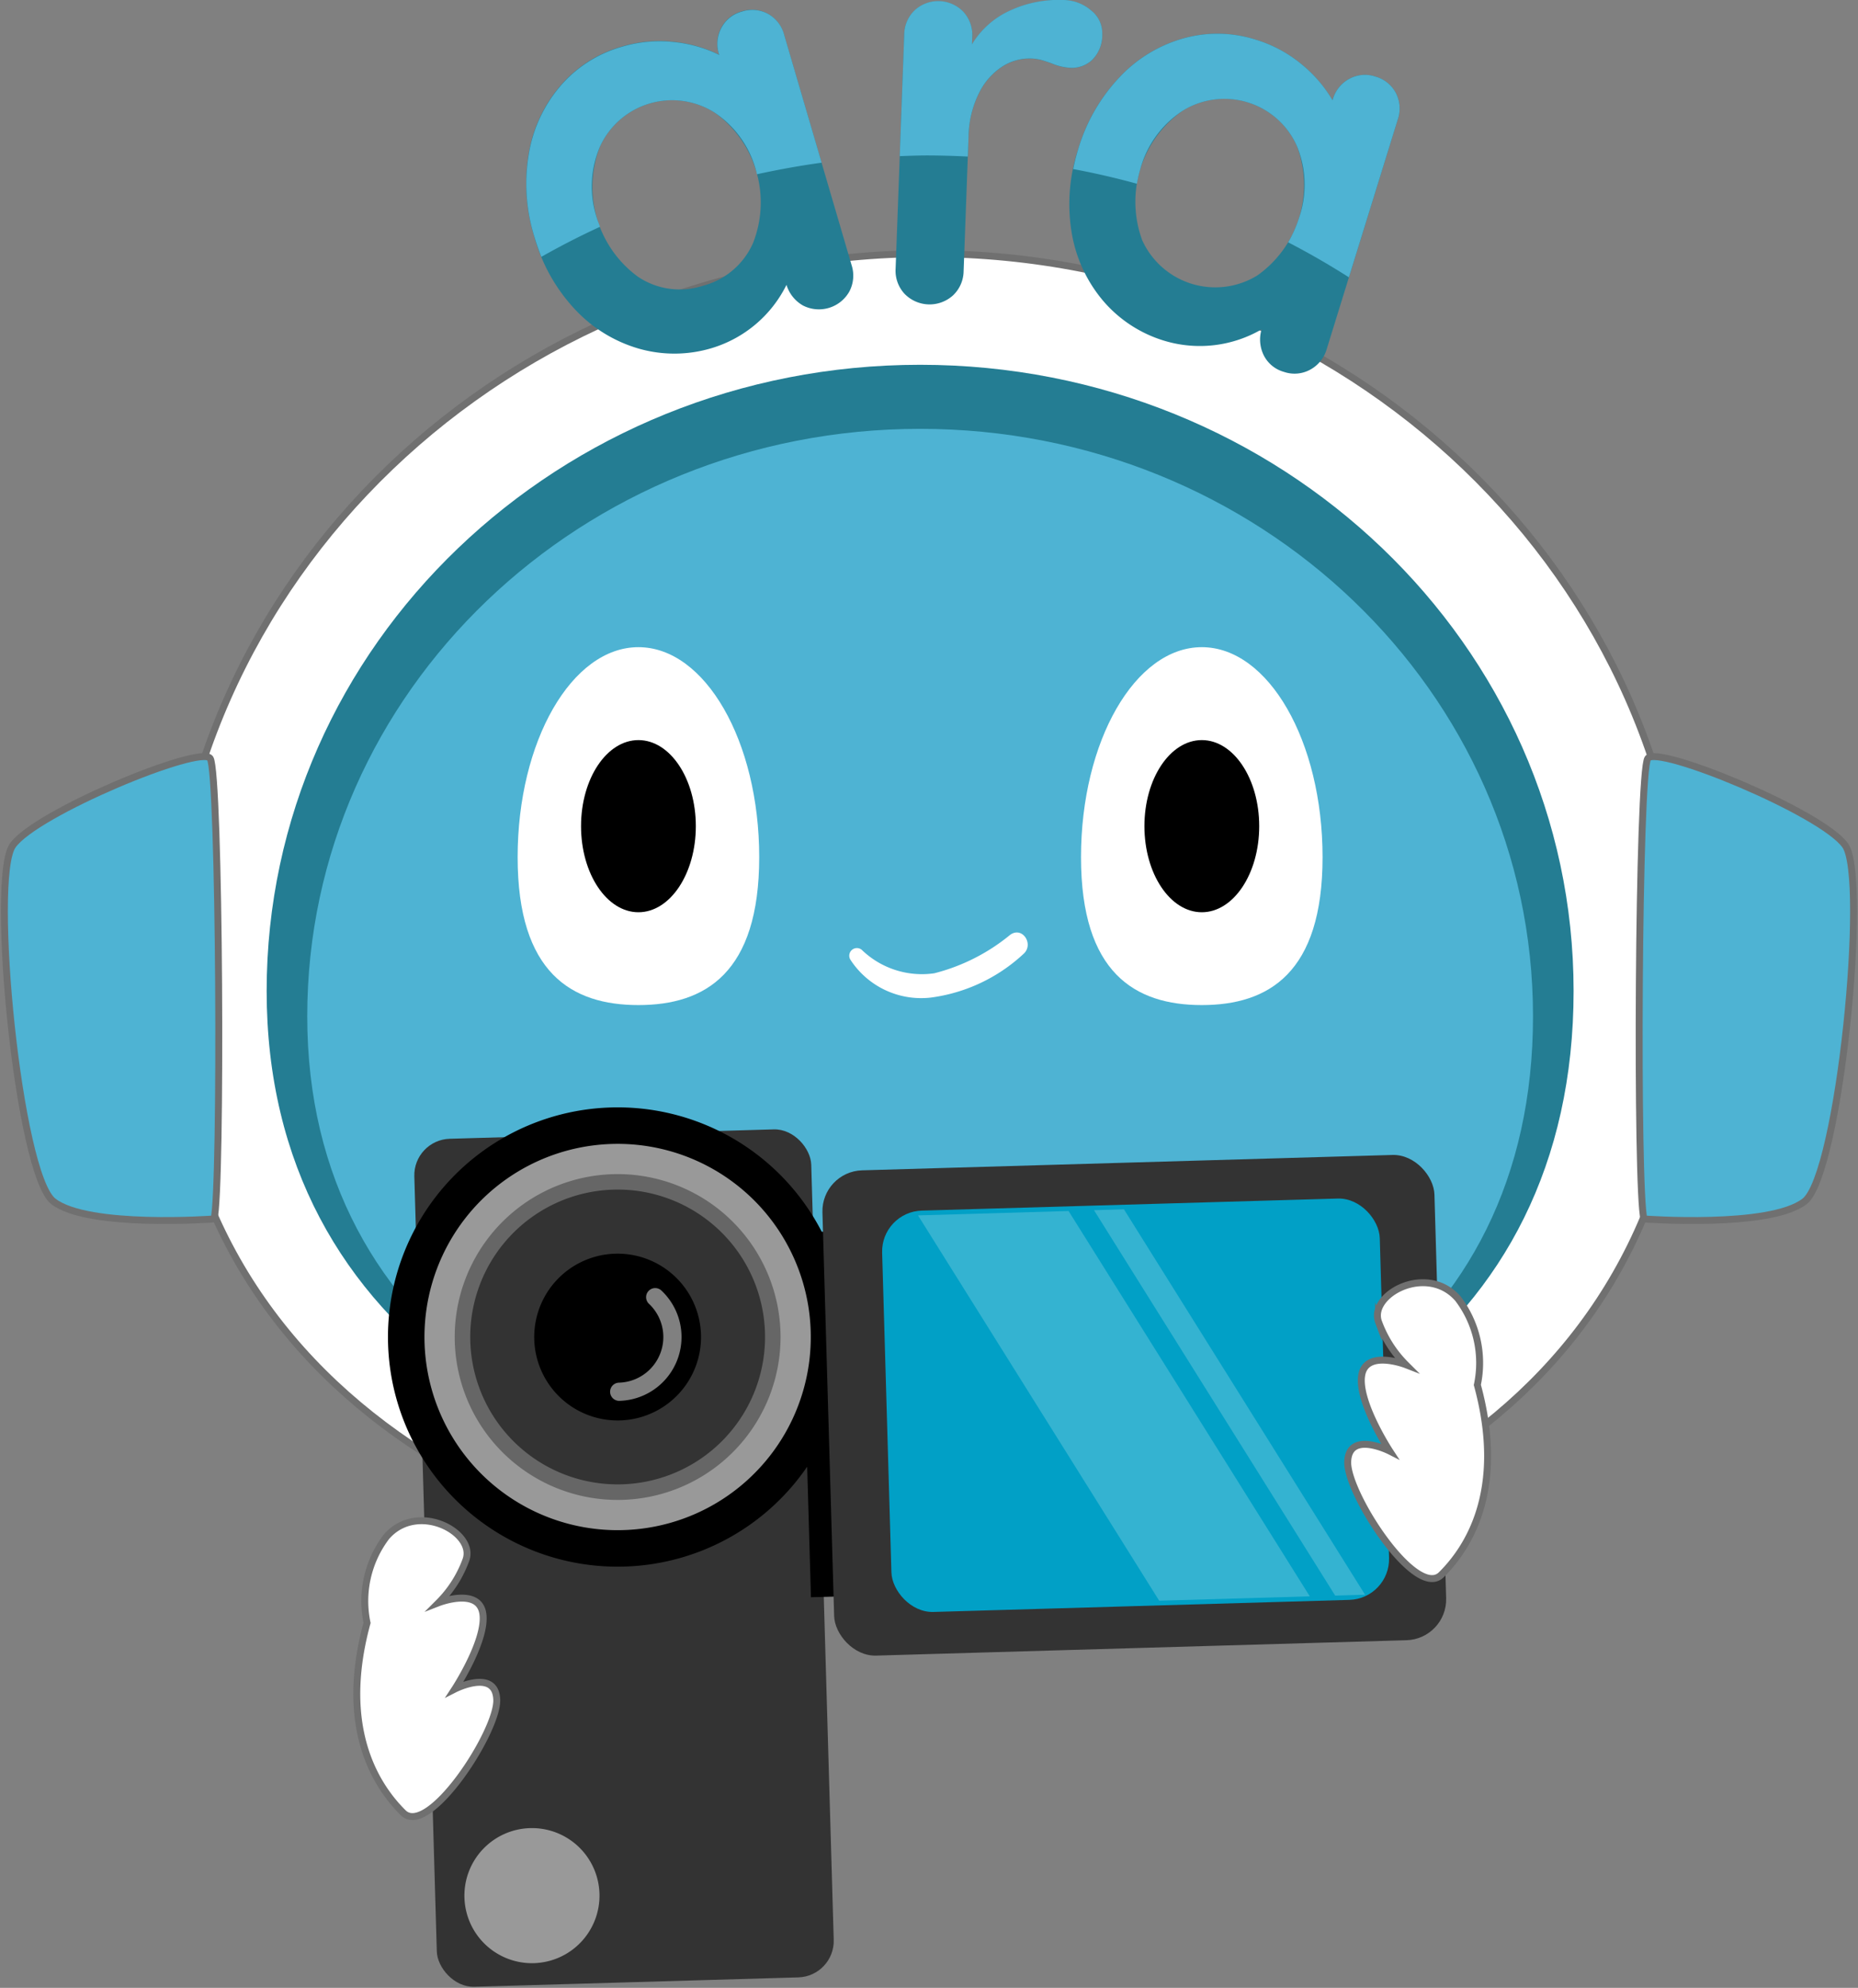
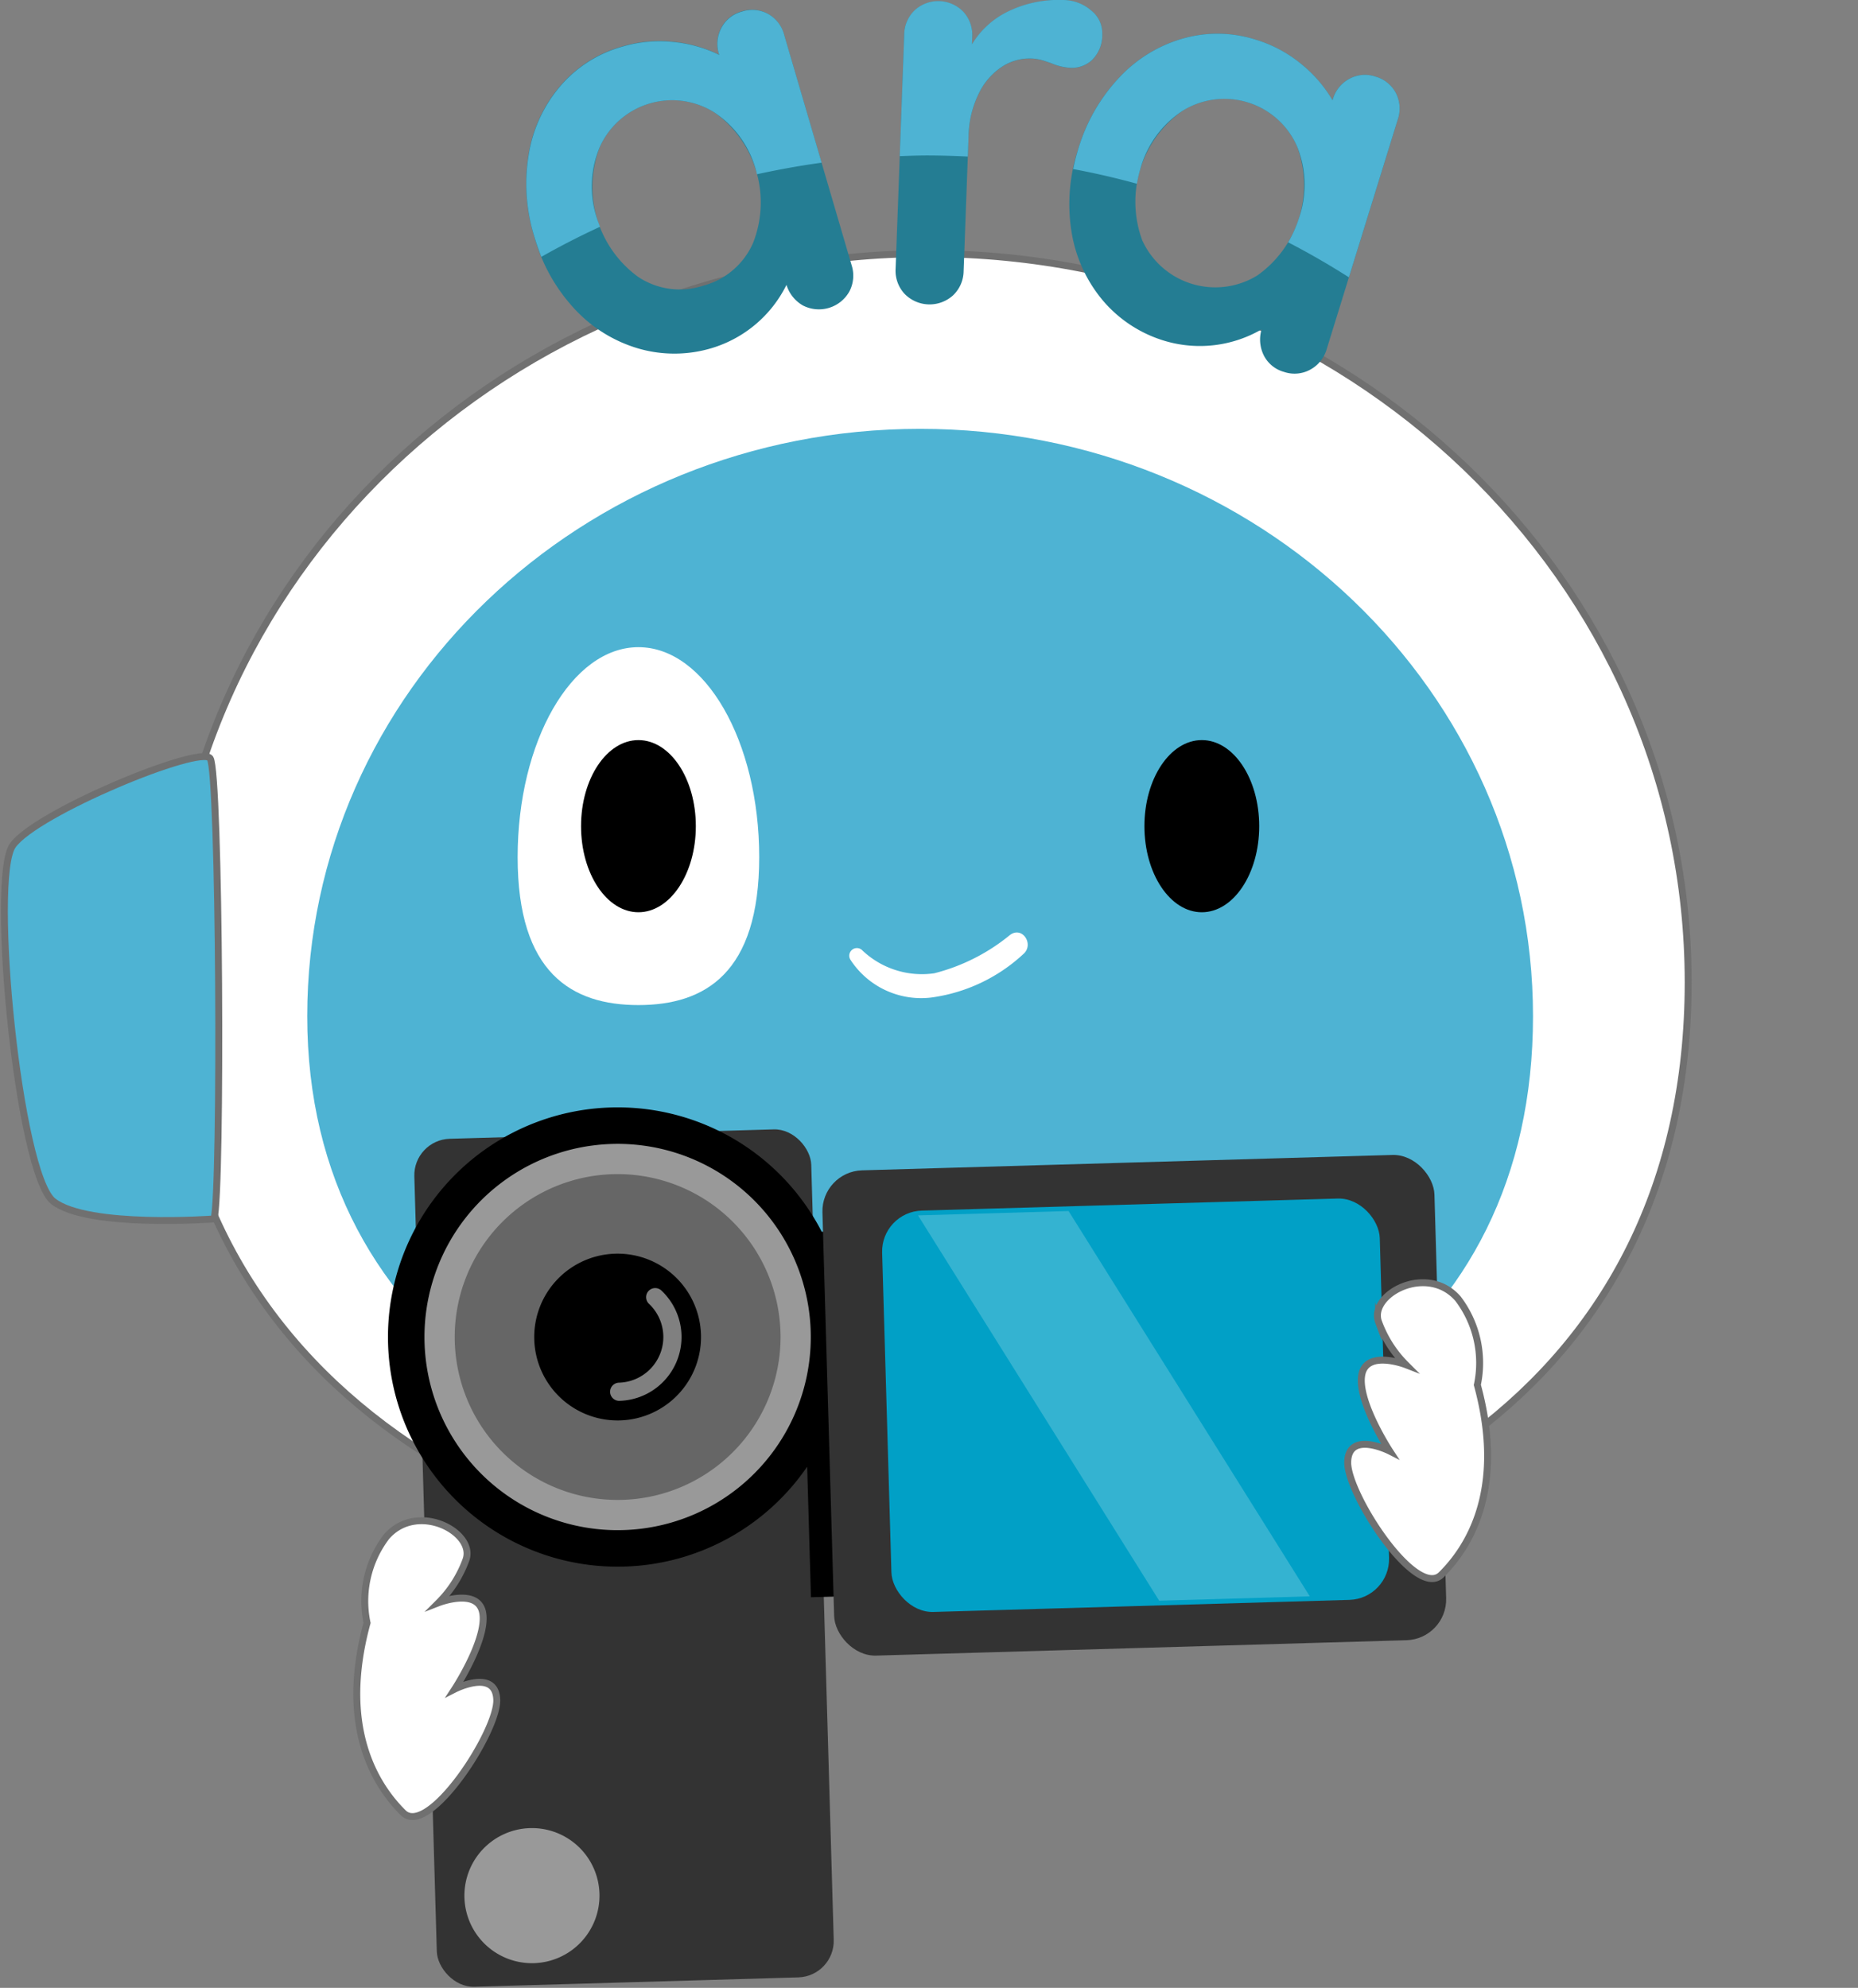
<svg xmlns="http://www.w3.org/2000/svg" width="80.381" height="86.001" viewBox="0 0 80.381 86.001">
  <rect x="0" y="0" width="80.381" height="86.001" fill="#808080" stroke="none" />
  <g id="グループ_5107" data-name="グループ 5107" transform="translate(-387.81 -226)">
    <g id="グループ_4915" data-name="グループ 4915" transform="translate(265.537 197.32)">
      <path id="パス_16435" data-name="パス 16435" d="M195.307,71.173c0,17.409-14.141,26.083-32.306,26.083s-33.479-8.674-33.479-26.083,14.727-31.521,32.892-31.521S195.307,53.765,195.307,71.173Z" fill="#fff" stroke="#707070" stroke-miterlimit="10" stroke-width="0.3" />
-       <path id="パス_16436" data-name="パス 16436" d="M190.35,71.277C190.35,86.24,178.2,93.7,162.583,93.7s-28.774-7.456-28.774-22.419,12.657-27.094,28.271-27.094S190.35,56.313,190.35,71.277Z" transform="translate(0 0.275)" fill="#247d93" />
      <path id="パス_16437" data-name="パス 16437" d="M188.594,72.345c0,14.035-11.4,21.027-26.042,21.027s-26.987-6.992-26.987-21.027,11.871-25.411,26.515-25.411S188.594,58.311,188.594,72.345Z" transform="translate(0 0.299)" fill="#4eb3d3" />
-       <path id="パス_16438" data-name="パス 16438" d="M131.532,81.1c.334-1.172.251-19.341-.168-19.927s-7.535,2.344-8.54,3.768.251,14.233,1.758,15.4S131.532,81.1,131.532,81.1Z" transform="translate(0 0.316)" fill="#4eb3d3" stroke="#707070" stroke-miterlimit="10" stroke-width="0.3" />
-       <path id="パス_16439" data-name="パス 16439" d="M193.418,81.1c-.335-1.172-.251-19.341.167-19.927s7.536,2.344,8.541,3.768-.252,14.233-1.759,15.4S193.418,81.1,193.418,81.1Z" transform="translate(-0.024 0.316)" fill="#4eb3d3" stroke="#707070" stroke-miterlimit="10" stroke-width="0.3" />
+       <path id="パス_16438" data-name="パス 16438" d="M131.532,81.1c.334-1.172.251-19.341-.168-19.927s-7.535,2.344-8.54,3.768.251,14.233,1.758,15.4S131.532,81.1,131.532,81.1" transform="translate(0 0.316)" fill="#4eb3d3" stroke="#707070" stroke-miterlimit="10" stroke-width="0.3" />
      <path id="パス_16440" data-name="パス 16440" d="M159.076,69.892a3.651,3.651,0,0,0,3.486,1.637,7.281,7.281,0,0,0,3.989-1.877c.486-.409-.025-1.224-.564-.837a8.425,8.425,0,0,1-3.286,1.664,3.746,3.746,0,0,1-3.14-1.02.33.33,0,0,0-.485.433Z" transform="translate(-0.012 0.309)" fill="#fff" />
      <g id="グループ_5082" data-name="グループ 5082" transform="translate(144.667 56.679)">
        <path id="パス_16441" data-name="パス 16441" d="M155.126,65.51c0,5.017-2.34,6.4-5.226,6.4s-5.225-1.388-5.225-6.4,2.34-9.084,5.225-9.084S155.126,60.493,155.126,65.51Z" transform="translate(-144.675 -56.426)" fill="#fff" />
        <ellipse id="楕円形_179" data-name="楕円形 179" cx="2.483" cy="3.724" rx="2.483" ry="3.724" transform="translate(2.743 4.02)" />
      </g>
      <g id="グループ_5083" data-name="グループ 5083" transform="translate(169.04 56.679)">
-         <path id="パス_16442" data-name="パス 16442" d="M179.506,65.51c0,5.017-2.339,6.4-5.225,6.4s-5.225-1.388-5.225-6.4,2.34-9.084,5.225-9.084S179.506,60.493,179.506,65.51Z" transform="translate(-169.056 -56.426)" fill="#fff" />
        <ellipse id="楕円形_180" data-name="楕円形 180" cx="2.483" cy="3.724" rx="2.483" ry="3.724" transform="translate(2.743 4.02)" />
      </g>
      <g id="グループ_5085" data-name="グループ 5085" transform="translate(145.037 28.68)">
        <g id="グループ_5084" data-name="グループ 5084">
          <path id="パス_16443" data-name="パス 16443" d="M155.51,29.28a1.452,1.452,0,0,1,.7.918l2.918,9.956a1.474,1.474,0,0,1-.1,1.141,1.51,1.51,0,0,1-2.009.6,1.547,1.547,0,0,1-.709-.891,5.319,5.319,0,0,1-3.212,2.73,5.606,5.606,0,0,1-3.187.026,6.1,6.1,0,0,1-2.762-1.707,7.55,7.55,0,0,1-1.751-3.142,7.7,7.7,0,0,1-.237-3.6,6.029,6.029,0,0,1,1.377-2.934,5.459,5.459,0,0,1,2.639-1.68,5.682,5.682,0,0,1,2.239-.209,5.789,5.789,0,0,1,1.977.558l-.006-.024a1.461,1.461,0,0,1,.1-1.141,1.405,1.405,0,0,1,.891-.709A1.429,1.429,0,0,1,155.51,29.28Zm-.647,9.914a4.787,4.787,0,0,0-1.651-5.636,3.432,3.432,0,0,0-4.968,1.455,4.814,4.814,0,0,0,1.641,5.64,3.241,3.241,0,0,0,2.81.391A3.275,3.275,0,0,0,154.863,39.194Z" transform="translate(-145.049 -28.68)" fill="#247d93" />
          <path id="パス_16444" data-name="パス 16444" d="M169.505,29.147a1.247,1.247,0,0,1,.466,1,1.521,1.521,0,0,1-.434,1.125,1.291,1.291,0,0,1-.946.346,2.459,2.459,0,0,1-.826-.2c-.05-.019-.158-.055-.329-.11a1.951,1.951,0,0,0-.547-.094,2.178,2.178,0,0,0-1.241.347,2.853,2.853,0,0,0-1.011,1.153,4.358,4.358,0,0,0-.451,1.885l-.213,5.809a1.469,1.469,0,0,1-.457,1.05,1.509,1.509,0,0,1-2.108-.077,1.471,1.471,0,0,1-.377-1.082l.373-10.122a1.471,1.471,0,0,1,.457-1.051,1.509,1.509,0,0,1,2.107.078,1.475,1.475,0,0,1,.378,1.081l-.012.319a3.711,3.711,0,0,1,1.673-1.472,4.981,4.981,0,0,1,2.275-.444A1.879,1.879,0,0,1,169.505,29.147Z" transform="translate(-145.049 -28.68)" fill="#247d93" />
          <path id="パス_16445" data-name="パス 16445" d="M182.673,32.706a1.46,1.46,0,0,1,.079,1.154l-3.067,9.911a1.473,1.473,0,0,1-.714.9,1.411,1.411,0,0,1-1.134.1,1.392,1.392,0,0,1-.873-.707,1.537,1.537,0,0,1-.1-1.135,5.313,5.313,0,0,1-4.186.5,5.612,5.612,0,0,1-2.672-1.738,6.114,6.114,0,0,1-1.359-2.95,7.56,7.56,0,0,1,.276-3.586,7.708,7.708,0,0,1,1.79-3.13,6.028,6.028,0,0,1,2.768-1.685,5.465,5.465,0,0,1,3.128.056,5.669,5.669,0,0,1,1.981,1.063,5.8,5.8,0,0,1,1.342,1.558l.007-.024a1.463,1.463,0,0,1,.713-.9,1.409,1.409,0,0,1,1.135-.1A1.431,1.431,0,0,1,182.673,32.706Zm-6.016,7.907A4.79,4.79,0,0,0,178.393,35a3.431,3.431,0,0,0-4.943-1.531,4.816,4.816,0,0,0-1.749,5.608,3.471,3.471,0,0,0,4.956,1.534Z" transform="translate(-145.049 -28.68)" fill="#247d93" />
        </g>
        <path id="パス_16446" data-name="パス 16446" d="M148.107,38.12a4.376,4.376,0,0,1,.137-3.107,3.432,3.432,0,0,1,4.968-1.455,4.373,4.373,0,0,1,1.793,2.541c.012.041.014.079.025.12.92-.2,1.854-.371,2.8-.5L156.213,30.2a1.452,1.452,0,0,0-.7-.918,1.429,1.429,0,0,0-1.129-.1,1.405,1.405,0,0,0-.891.709,1.461,1.461,0,0,0-.1,1.141l.006.024a5.789,5.789,0,0,0-1.977-.558,5.682,5.682,0,0,0-2.239.209,5.459,5.459,0,0,0-2.639,1.68,6.029,6.029,0,0,0-1.377,2.934,7.711,7.711,0,0,0,.237,3.6c.089.3.192.592.3.871.824-.467,1.669-.9,2.537-1.3C148.2,38.361,148.145,38.248,148.107,38.12Z" transform="translate(-145.049 -28.68)" fill="#4eb3d3" />
        <path id="パス_16447" data-name="パス 16447" d="M164.155,35.453l.031-.858a4.358,4.358,0,0,1,.451-1.885,2.853,2.853,0,0,1,1.011-1.153,2.178,2.178,0,0,1,1.241-.347,1.951,1.951,0,0,1,.547.094c.171.055.279.092.329.11a2.459,2.459,0,0,0,.826.2,1.291,1.291,0,0,0,.946-.346,1.517,1.517,0,0,0,.434-1.125,1.245,1.245,0,0,0-.467-1,1.874,1.874,0,0,0-1.222-.463,4.981,4.981,0,0,0-2.275.444,3.711,3.711,0,0,0-1.673,1.472l.012-.319a1.475,1.475,0,0,0-.378-1.081,1.509,1.509,0,0,0-2.107-.078,1.471,1.471,0,0,0-.457,1.051l-.194,5.266c.4-.015.808-.03,1.216-.03Q163.3,35.409,164.155,35.453Z" transform="translate(-145.049 -28.68)" fill="#4eb3d3" />
        <path id="パス_16448" data-name="パス 16448" d="M171.619,35.985a4.375,4.375,0,0,1,1.831-2.514A3.431,3.431,0,0,1,178.393,35a4.37,4.37,0,0,1,.091,3.109,5.181,5.181,0,0,1-.47,1.055c.9.466,1.778.973,2.627,1.514l2.111-6.82a1.46,1.46,0,0,0-.079-1.154,1.431,1.431,0,0,0-.884-.71,1.409,1.409,0,0,0-1.135.1,1.463,1.463,0,0,0-.713.9l-.007.024a5.8,5.8,0,0,0-1.342-1.558,5.669,5.669,0,0,0-1.981-1.063,5.465,5.465,0,0,0-3.128-.056,6.02,6.02,0,0,0-2.768,1.685,7.708,7.708,0,0,0-1.79,3.13c-.087.283-.155.561-.212.838.935.174,1.854.388,2.758.635A5.6,5.6,0,0,1,171.619,35.985Z" transform="translate(-145.049 -28.68)" fill="#4eb3d3" />
      </g>
      <g id="グループ_5086" data-name="グループ 5086" transform="translate(139.846 77.378)">
        <rect id="長方形_1087" data-name="長方形 1087" width="17.179" height="36.703" rx="1.579" transform="translate(0.306 0.615) rotate(-1.661)" fill="#333" />
        <rect id="長方形_1088" data-name="長方形 1088" width="2.999" height="15.792" transform="translate(17.053 4.619) rotate(-1.661)" />
        <path id="パス_16449" data-name="パス 16449" d="M148.219,109.97a2.922,2.922,0,1,1-3-2.836A2.921,2.921,0,0,1,148.219,109.97Z" transform="translate(-139.858 -76.741)" fill="#999" />
        <path id="パス_16450" data-name="パス 16450" d="M158.147,85.622a9.146,9.146,0,1,1-9.407-8.877A9.145,9.145,0,0,1,158.147,85.622Z" transform="translate(-139.858 -76.741)" fill="#999" stroke="#000" stroke-width="1.579" />
        <path id="パス_16451" data-name="パス 16451" d="M156.05,85.682a7.048,7.048,0,1,1-7.249-6.84A7.049,7.049,0,0,1,156.05,85.682Z" transform="translate(-139.858 -76.741)" fill="#666" />
-         <path id="パス_16452" data-name="パス 16452" d="M155.38,85.7a6.377,6.377,0,1,1-6.56-6.189A6.378,6.378,0,0,1,155.38,85.7Z" transform="translate(-139.858 -76.741)" fill="#333" />
        <path id="パス_16453" data-name="パス 16453" d="M152.611,85.782a3.608,3.608,0,1,1-3.711-3.5A3.609,3.609,0,0,1,152.611,85.782Z" transform="translate(-139.858 -76.741)" />
        <path id="パス_16454" data-name="パス 16454" d="M150.63,84.163a2.368,2.368,0,0,1-1.557,4.092" transform="translate(-139.858 -76.741)" fill="none" stroke="#fff" stroke-linecap="round" stroke-linejoin="round" stroke-width="0.787" opacity="0.5" />
        <rect id="長方形_1089" data-name="長方形 1089" width="26.488" height="21.003" rx="1.767" transform="translate(17.956 1.986) rotate(-1.661)" fill="#333" />
        <rect id="長方形_1090" data-name="長方形 1090" width="21.538" height="17.371" rx="1.767" transform="translate(20.539 3.728) rotate(-1.661)" fill="#01a0c6" />
        <path id="パス_16455" data-name="パス 16455" d="M178.949,97.106l-6.515.189L162,80.625l6.514-.189Z" transform="translate(-139.858 -76.741)" fill="#fff" opacity="0.2" />
-         <path id="パス_16456" data-name="パス 16456" d="M181.341,97.037l-1.293.037L169.614,80.4l1.295-.038Z" transform="translate(-139.858 -76.741)" fill="#fff" opacity="0.2" />
      </g>
      <path id="パス_16457" data-name="パス 16457" d="M138.157,98.255A4.6,4.6,0,0,1,139,94.523c1.351-1.546,3.875-.17,3.433,1.012a5.058,5.058,0,0,1-1.178,1.846s1.736-.675,1.911.47-1.212,3.266-1.212,3.266,1.769-.9,1.815.465-2.947,5.978-4.048,4.888S136.894,102.883,138.157,98.255Z" transform="translate(-0.005 0.637)" fill="#fff" stroke="#707070" stroke-miterlimit="10" stroke-width="0.3" />
      <path id="パス_16458" data-name="パス 16458" d="M186.205,88.113a4.594,4.594,0,0,0-.839-3.733c-1.35-1.546-3.875-.17-3.433,1.012a5.061,5.061,0,0,0,1.178,1.846s-1.736-.675-1.911.471,1.213,3.266,1.213,3.266-1.77-.9-1.816.464,2.947,5.979,4.049,4.888S187.468,92.74,186.205,88.113Z" transform="translate(-0.019 0.483)" fill="#fff" stroke="#707070" stroke-miterlimit="10" stroke-width="0.3" />
    </g>
    <g id="長方形_1106" data-name="長方形 1106" transform="translate(388 226)" fill="#fff" stroke="#707070" stroke-width="1" opacity="0">
      <rect width="80" height="86" stroke="none" />
      <rect x="0.5" y="0.5" width="79" height="85" fill="none" />
    </g>
  </g>
</svg>